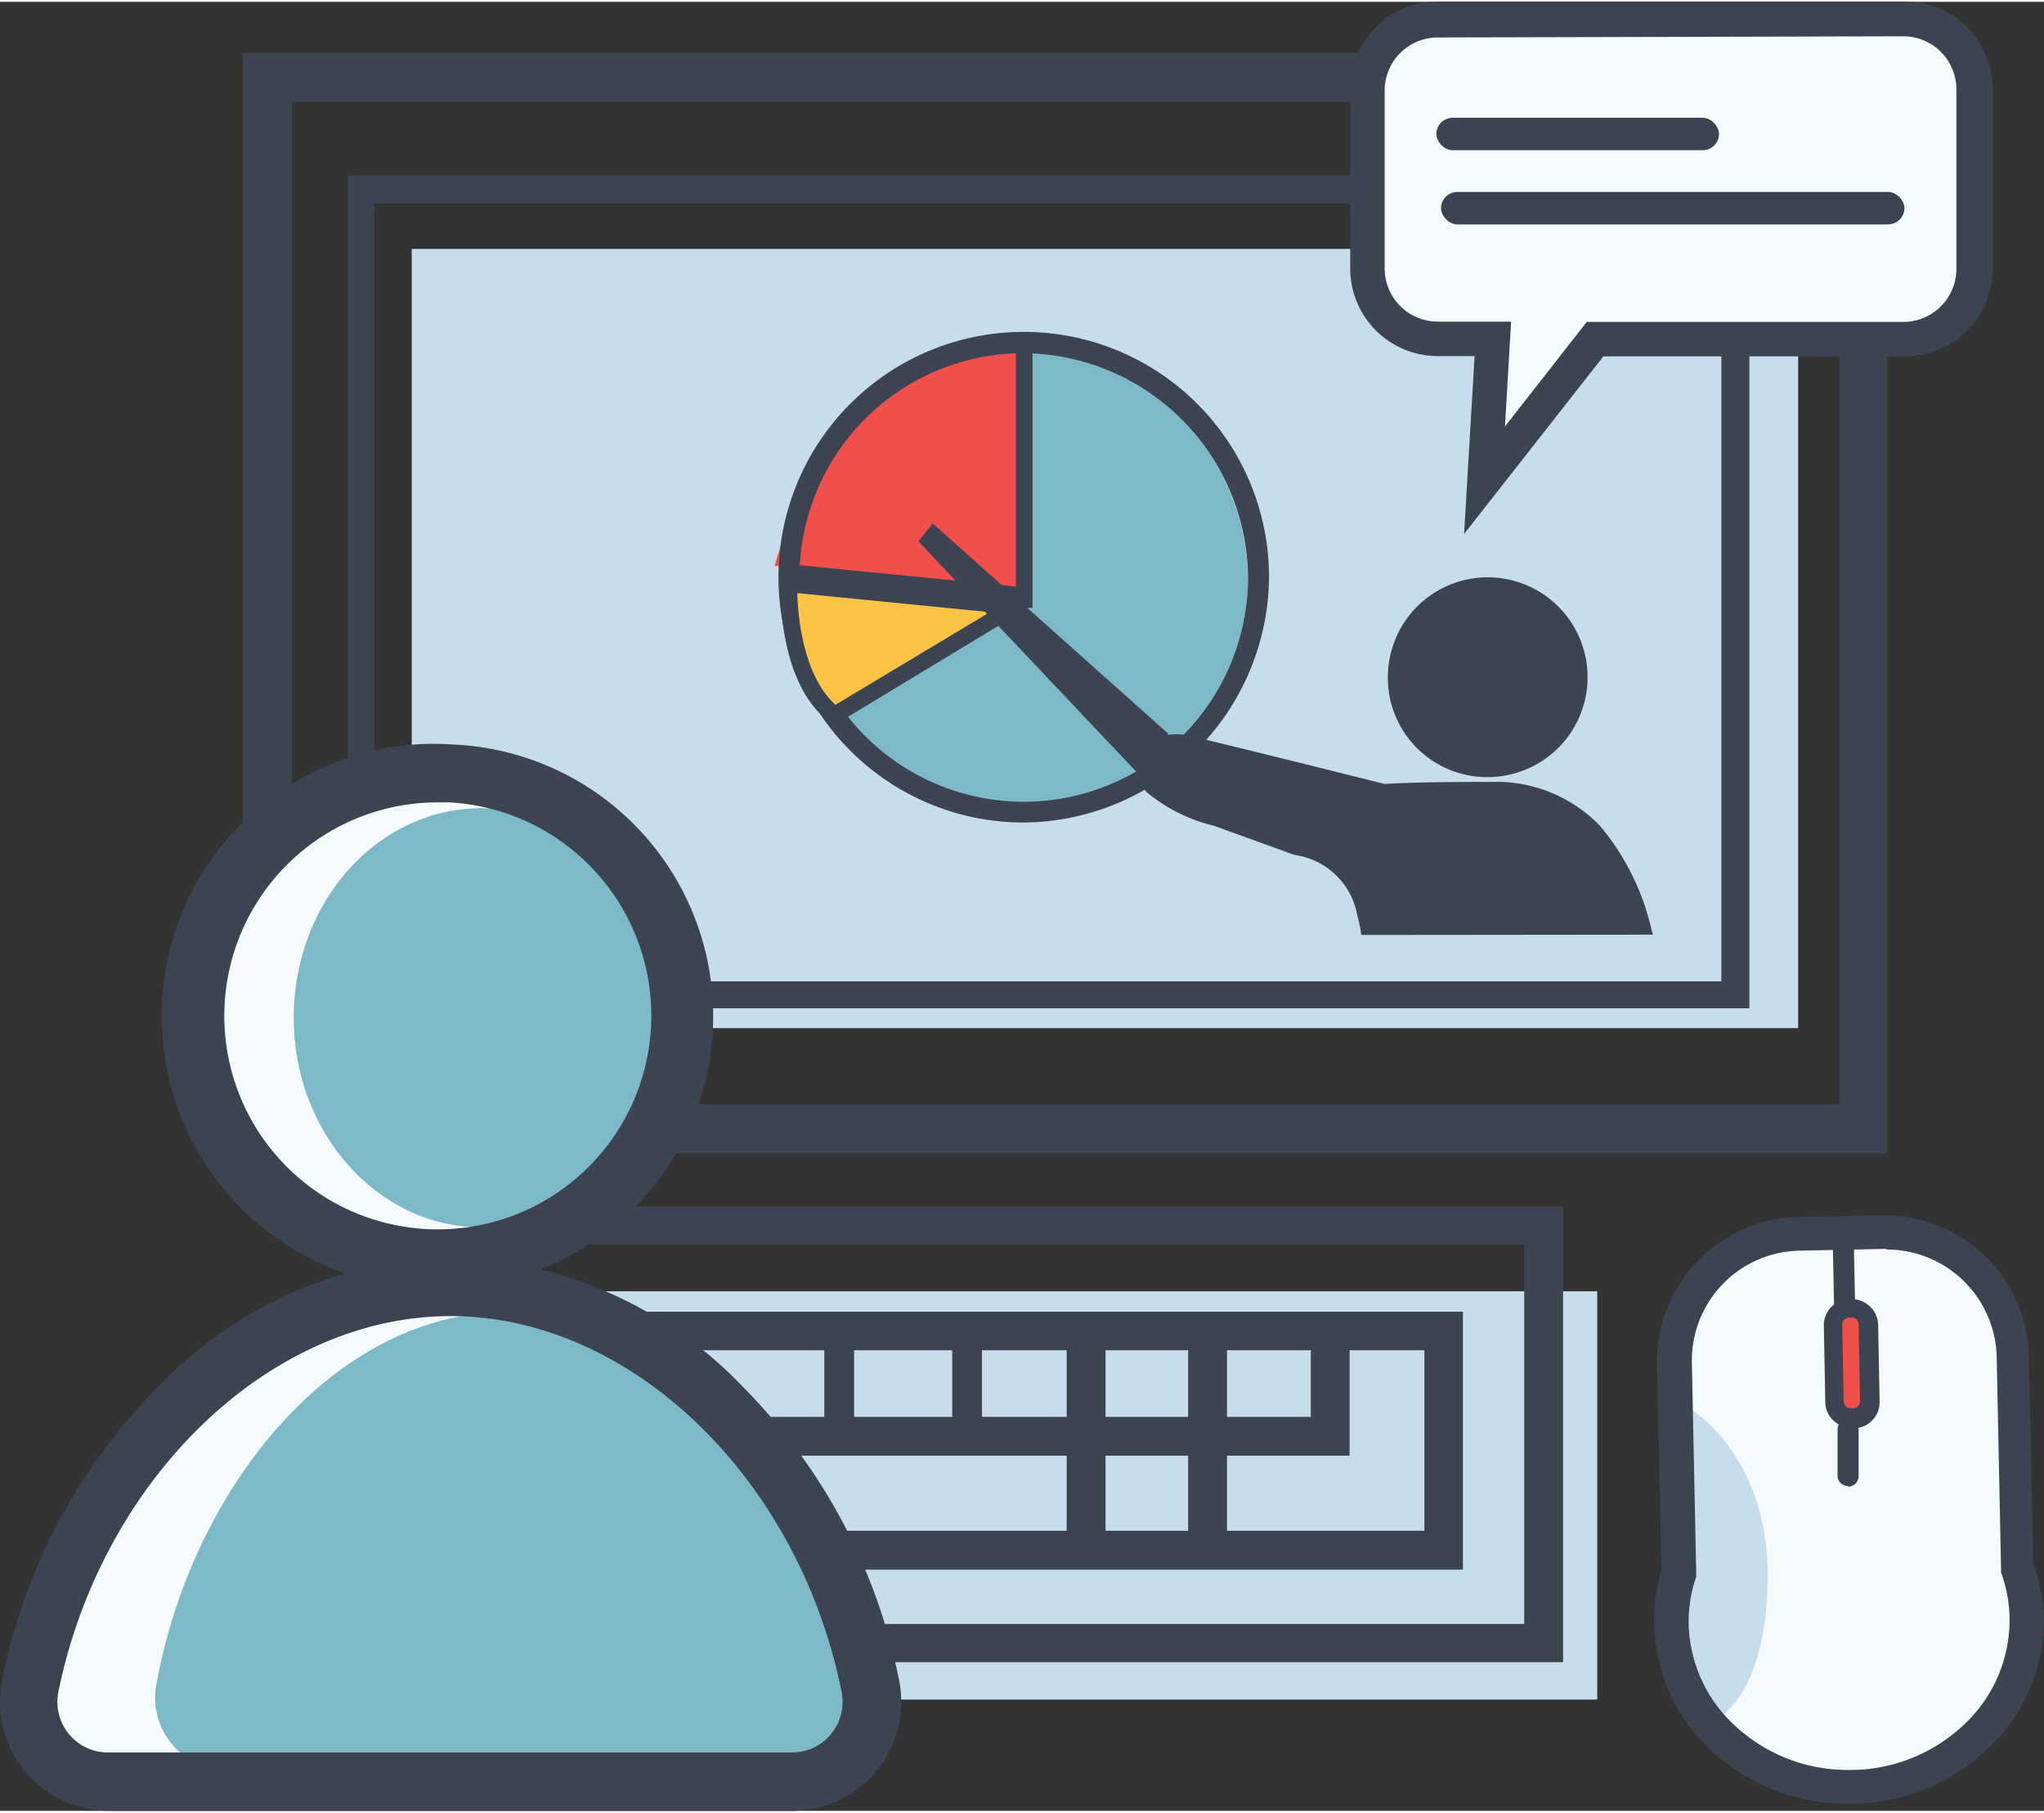
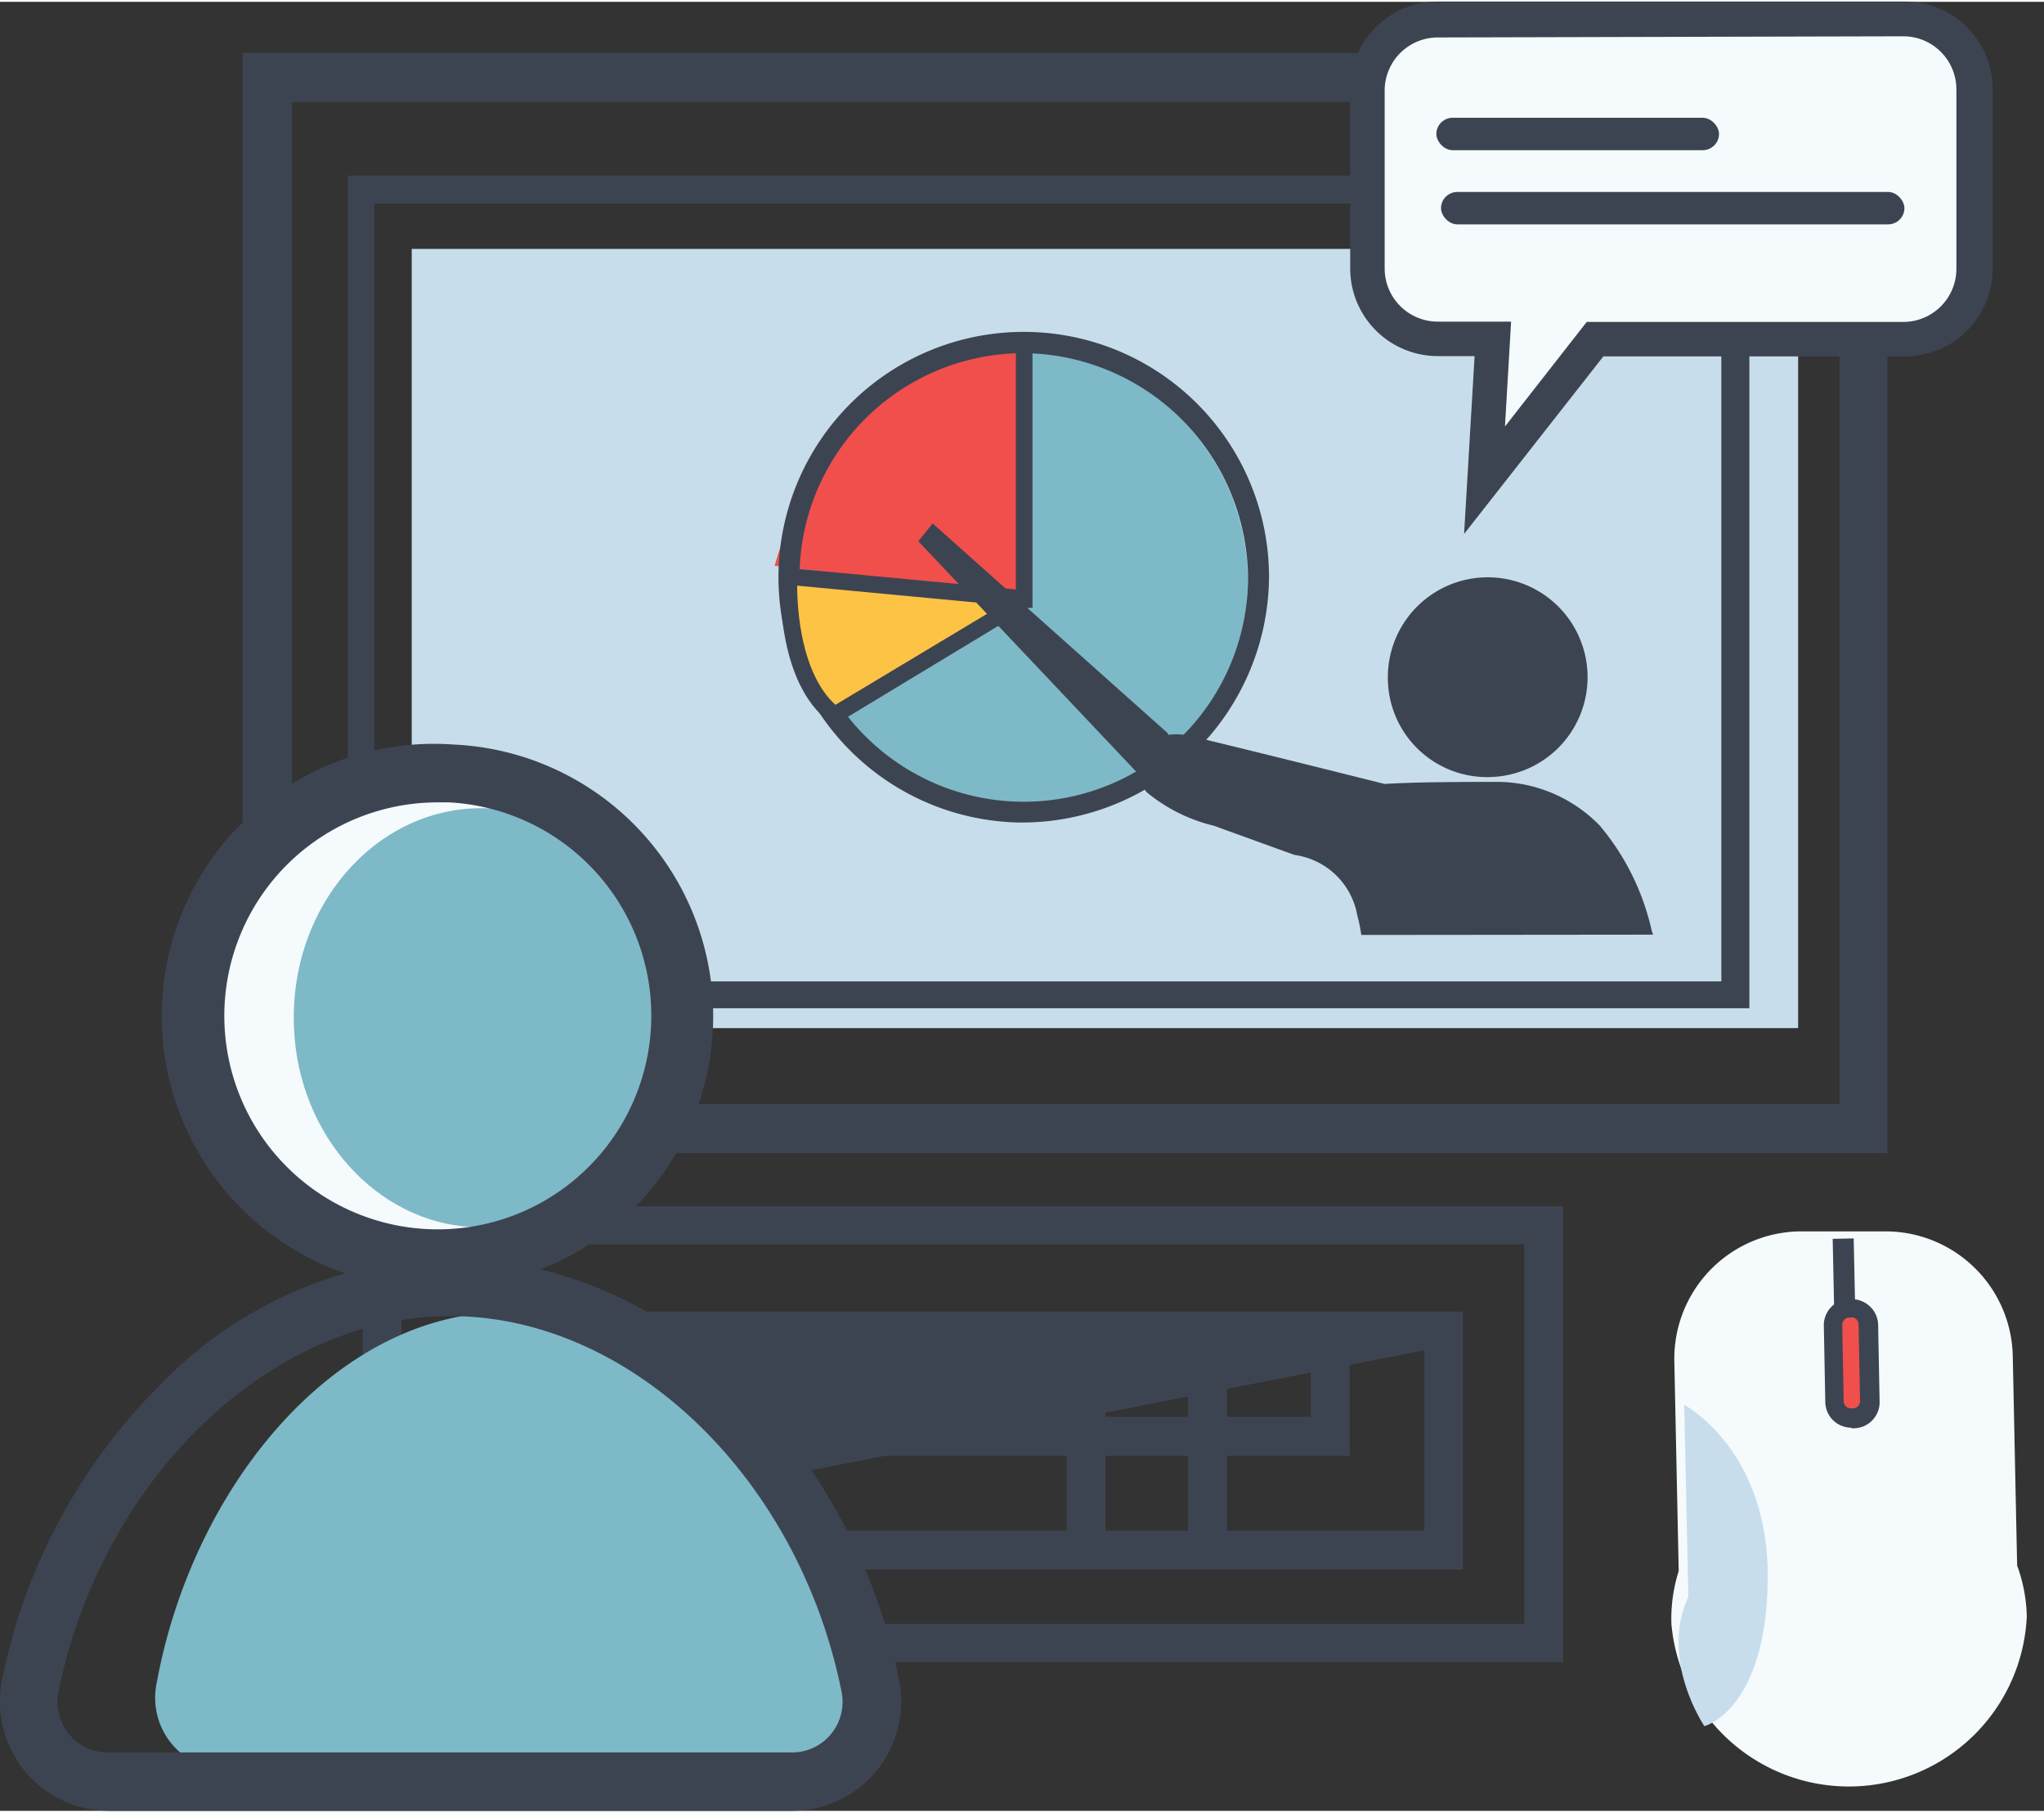
<svg xmlns="http://www.w3.org/2000/svg" id="Layer_1" data-name="Layer 1" width="2.47cm" height="2.19cm" viewBox="0 0 70 61.94">
  <rect x="0" y="0" width="70" height="61.94" fill="#333333" stroke="none" />
  <title>systems-advice</title>
  <polygon points="61.58 35.14 61.58 35.14 14.1 35.14 14.1 35.14 14.1 8.46 14.1 8.46 61.58 8.46 61.58 8.46 61.58 35.14" style="fill:#c7ddeb" />
-   <rect x="19.76" y="44.15" width="34.94" height="13.98" style="fill:#c7ddeb" />
-   <path d="M50.1,64.14H15.85V55.31H50.1ZM17.18,62.81h31.6V56.63H17.18Z" transform="translate(0 -10.46)" style="fill:#3d4451" />
+   <path d="M50.1,64.14H15.85V55.31H50.1ZM17.18,62.81h31.6V56.63Z" transform="translate(0 -10.46)" style="fill:#3d4451" />
  <path d="M64.64,49.88H8.31V12.21H64.64ZM10,48.2H63V13.89H10Z" transform="translate(0 -10.46)" style="fill:#3d4451" />
  <path d="M53.53,67.31H12.42V51.7H53.53ZM13.75,66H52.2V53H13.75Z" transform="translate(0 -10.46)" style="fill:#3d4451" />
  <path d="M59.91,44.92h-48V16.41h48ZM12.82,44H58.95V17.37H12.82Z" transform="translate(0 -10.46)" style="fill:#3d4451" />
  <polygon points="46.22 49.78 16.39 49.78 16.39 48.45 44.89 48.45 44.89 45.76 46.22 45.76 46.22 49.78" style="fill:#3d4451" />
  <rect x="16.51" y="45.17" width="1.45" height="8.69" style="fill:#3d4451" />
  <rect x="21.06" y="45.17" width="1.45" height="8.69" style="fill:#3d4451" />
  <rect x="28.23" y="45.17" width="1.02" height="4.58" style="fill:#3d4451" />
  <rect x="32.61" y="45.17" width="1.02" height="4.58" style="fill:#3d4451" />
  <rect x="36.53" y="45.51" width="1.33" height="7.94" style="fill:#3d4451" />
  <rect x="40.69" y="45.51" width="1.33" height="7.94" style="fill:#3d4451" />
  <ellipse cx="34.81" cy="19.83" rx="7.92" ry="7.91" style="fill:#7eb9c7" />
  <path d="M34.82,22l.09,8.77-8.38-1A10.88,10.88,0,0,1,34.82,22Z" transform="translate(0 -10.46)" style="fill:#f04f4c" />
  <path d="M34.93,38.56a8.4,8.4,0,1,1,8.53-8.4A8.47,8.47,0,0,1,34.93,38.56Zm0-16.07a7.68,7.68,0,1,0,7.81,7.68A7.75,7.75,0,0,0,34.93,22.49Z" transform="translate(0 -10.46)" style="fill:#3d4451" />
  <path d="M35.09,22.12V30.9L27,30.14s-.18,3.44,1.57,4.74L35.09,31" transform="translate(0 -10.46)" style="fill:#fdc345" />
  <path d="M28.56,35.23l-.15-.11c-1.85-1.38-1.69-4.84-1.68-5l0-.3,8.06.76V22.12h.57v9.09h-.15v0ZM27.3,30.45c0,.81.13,3,1.31,4.08l5.7-3.42Z" transform="translate(0 -10.46)" style="fill:#3d4451" />
-   <rect x="30.36" y="26.46" width="0.96" height="8.21" transform="translate(-2.61 47.8) rotate(-84.36)" style="fill:#3d4451" />
  <path d="M14.54,54.11a8.31,8.31,0,1,0-7.87-7.87A8.31,8.31,0,0,0,14.54,54.11Z" transform="translate(0 -10.46)" style="fill:#f5fafc" />
-   <path d="M27.12,72a2.74,2.74,0,0,0,2.68-3.28c-1.44-7.21-7.33-13.66-14.37-13.66S2.5,61.53,1.06,68.75A2.74,2.74,0,0,0,3.73,72Z" transform="translate(0 -10.46)" style="fill:#f5fafc" />
  <path d="M16.15,52.41c3.81.21,6.94-3.28,6.75-7.54-.17-3.64-2.82-6.61-6.08-6.79-3.81-.22-6.95,3.28-6.75,7.54C10.23,49.27,12.89,52.23,16.15,52.41Z" transform="translate(0 -10.46)" style="fill:#7eb9c7" />
  <path d="M27.14,71a2.48,2.48,0,0,0,2.23-3c-1.2-6.69-6.1-12.68-12-12.68s-10.77,6-12,12.68a2.48,2.48,0,0,0,2.23,3Z" transform="translate(0 -10.46)" style="fill:#7eb9c7" />
  <path d="M15,54.5h-.47a9.32,9.32,0,1,1,1-18.61A9.31,9.31,0,0,1,15,54.5Zm0-16.63a7.31,7.31,0,0,0-.39,14.61h0a7.31,7.31,0,0,0,.76-14.61Z" transform="translate(0 -10.46)" style="fill:#3d4451" />
  <path d="M27.12,72.4H3.73A3.74,3.74,0,0,1,.07,67.93,19.74,19.74,0,0,1,5.43,57.87a14.29,14.29,0,0,1,10-4.42,14.29,14.29,0,0,1,10,4.42,19.74,19.74,0,0,1,5.36,10.05,3.74,3.74,0,0,1-3.66,4.48ZM15.43,55.46C9.26,55.46,3.5,61,2,68.32a1.74,1.74,0,0,0,.36,1.45,1.72,1.72,0,0,0,1.34.63H27.12a1.72,1.72,0,0,0,1.34-.63,1.74,1.74,0,0,0,.36-1.45C27.35,61,21.6,55.46,15.43,55.46Z" transform="translate(0 -10.46)" style="fill:#3d4451" />
  <path d="M47.53,33.51A3.42,3.42,0,1,1,51.12,37,3.4,3.4,0,0,1,47.53,33.51Z" transform="translate(0 -10.46)" style="fill:#3d4451" />
  <path d="M46.62,42.41a5.48,5.48,0,0,0-.14-.68,2.53,2.53,0,0,0-2.15-2.06l-2.76-1a5.67,5.67,0,0,1-2.29-1.14,1.38,1.38,0,0,1-.34-.68l-7.49-7.92.49-.61L40,35.51l0,.05a2,2,0,0,1,.57,0c.38.06,6.85,1.68,6.85,1.68,1.23-.08,3.43-.07,4-.07a4.93,4.93,0,0,1,3.37,1.5,8.42,8.42,0,0,1,1.77,3.57l.05.16" transform="translate(0 -10.46)" style="fill:#3d4451" />
  <line x1="46.62" y1="31.95" x2="56.55" y2="31.95" style="fill:#3d4451" />
  <path d="M69.08,64l-.15-7.19a4.36,4.36,0,0,0-4.44-4.25l-1.64,0-1.26,0a4.36,4.36,0,0,0-4.25,4.44l.15,7.19A5.37,5.37,0,0,0,57.24,66a6.1,6.1,0,0,0,12.17-.25A5.37,5.37,0,0,0,69.08,64Z" transform="translate(0 -10.46)" style="fill:#f5fafc" />
  <path d="M57.82,65.07c-1,2.16.55,4.43.55,4.43s2.11-.54,2.17-5-2.86-6-2.86-6" transform="translate(0 -10.46)" style="fill:#c7ddeb" />
-   <path d="M63.3,72.16a6.84,6.84,0,0,1-4.59-1.73A6.07,6.07,0,0,1,56.65,66a6,6,0,0,1,.25-1.84l-.15-7.09a4.94,4.94,0,0,1,4.83-5l2.9-.06a4.94,4.94,0,0,1,5,4.83l.15,7.09A6,6,0,0,1,70,65.73a6.07,6.07,0,0,1-1.88,4.5,6.85,6.85,0,0,1-4.67,1.93Zm1.28-19h-.08l-2.9.06A3.76,3.76,0,0,0,57.94,57l.15,7.29,0,.09A4.77,4.77,0,0,0,57.83,66a4.9,4.9,0,0,0,1.67,3.56A5.66,5.66,0,0,0,63.3,71h.13a5.67,5.67,0,0,0,3.87-1.59,4.9,4.9,0,0,0,1.52-3.63,4.77,4.77,0,0,0-.29-1.54l0-.09-.15-7.29a3.77,3.77,0,0,0-3.75-3.68Z" transform="translate(0 -10.46)" style="fill:#3d4451" />
  <rect x="62.8" y="55.19" width="1.21" height="3.77" rx="0.6" ry="0.6" transform="translate(-1.17 -9.13) rotate(-1.19)" style="fill:#f04f4c" />
  <path d="M63.4,59.28a.89.89,0,0,1-.89-.87l-.05-2.62a.89.89,0,0,1,.87-.91h.07a.91.91,0,0,1,.64.25.89.89,0,0,1,.28.63l.05,2.63a.89.89,0,0,1-.87.91H63.4Zm0-3.77h-.07a.25.25,0,0,0-.24.25l.05,2.62a.25.25,0,0,0,.25.24h.07a.25.25,0,0,0,.24-.25l-.05-2.63a.25.25,0,0,0-.25-.24Z" transform="translate(0 -10.46)" style="fill:#3d4451" />
  <line x1="63.17" y1="44.66" x2="63.12" y2="42.35" style="fill:#f04f4c" />
  <rect x="62.79" y="52.81" width="0.72" height="2.32" transform="translate(-1.11 -9.14) rotate(-1.19)" style="fill:#3d4451" />
  <line x1="63.26" y1="48.86" x2="63.29" y2="50.46" style="fill:#f04f4c" />
-   <path d="M63.29,61.28a.36.36,0,0,1-.36-.35l0-1.59a.36.36,0,1,1,.72,0l0,1.59a.36.36,0,0,1-.35.37Z" transform="translate(0 -10.46)" style="fill:#3d4451" />
  <path d="M26.93,71.11" transform="translate(0 -10.46)" style="fill:none;stroke:#3d4451;stroke-miterlimit:10;stroke-width:8.387px" />
  <path d="M65.21,11h-16a2.41,2.41,0,0,0-2.41,2.4V19.6A2.41,2.41,0,0,0,49.24,22h1.89l-.29,4.83L54.62,22H65.21a2.41,2.41,0,0,0,2.41-2.4V13.45A2.41,2.41,0,0,0,65.21,11Z" transform="translate(0 -10.46)" style="fill:#f5fafc" />
  <path d="M50.14,28.68l.36-6.09H49.24a3,3,0,0,1-3-3V13.45a3,3,0,0,1,3-3h16a3,3,0,0,1,3,3V19.6a3,3,0,0,1-3,3H54.91Zm-.9-17a1.82,1.82,0,0,0-1.82,1.81V19.6a1.82,1.82,0,0,0,1.82,1.81h2.51L51.54,25l2.8-3.58H65.21A1.82,1.82,0,0,0,67,19.6V13.45a1.82,1.82,0,0,0-1.82-1.81Z" transform="translate(0 -10.46)" style="fill:#3d4451" />
  <rect x="49.19" y="3.97" width="9.68" height="1.11" rx="0.56" ry="0.56" style="fill:#3d4451" />
  <rect x="49.35" y="6.51" width="15.87" height="1.11" rx="0.56" ry="0.56" style="fill:#3d4451" />
</svg>